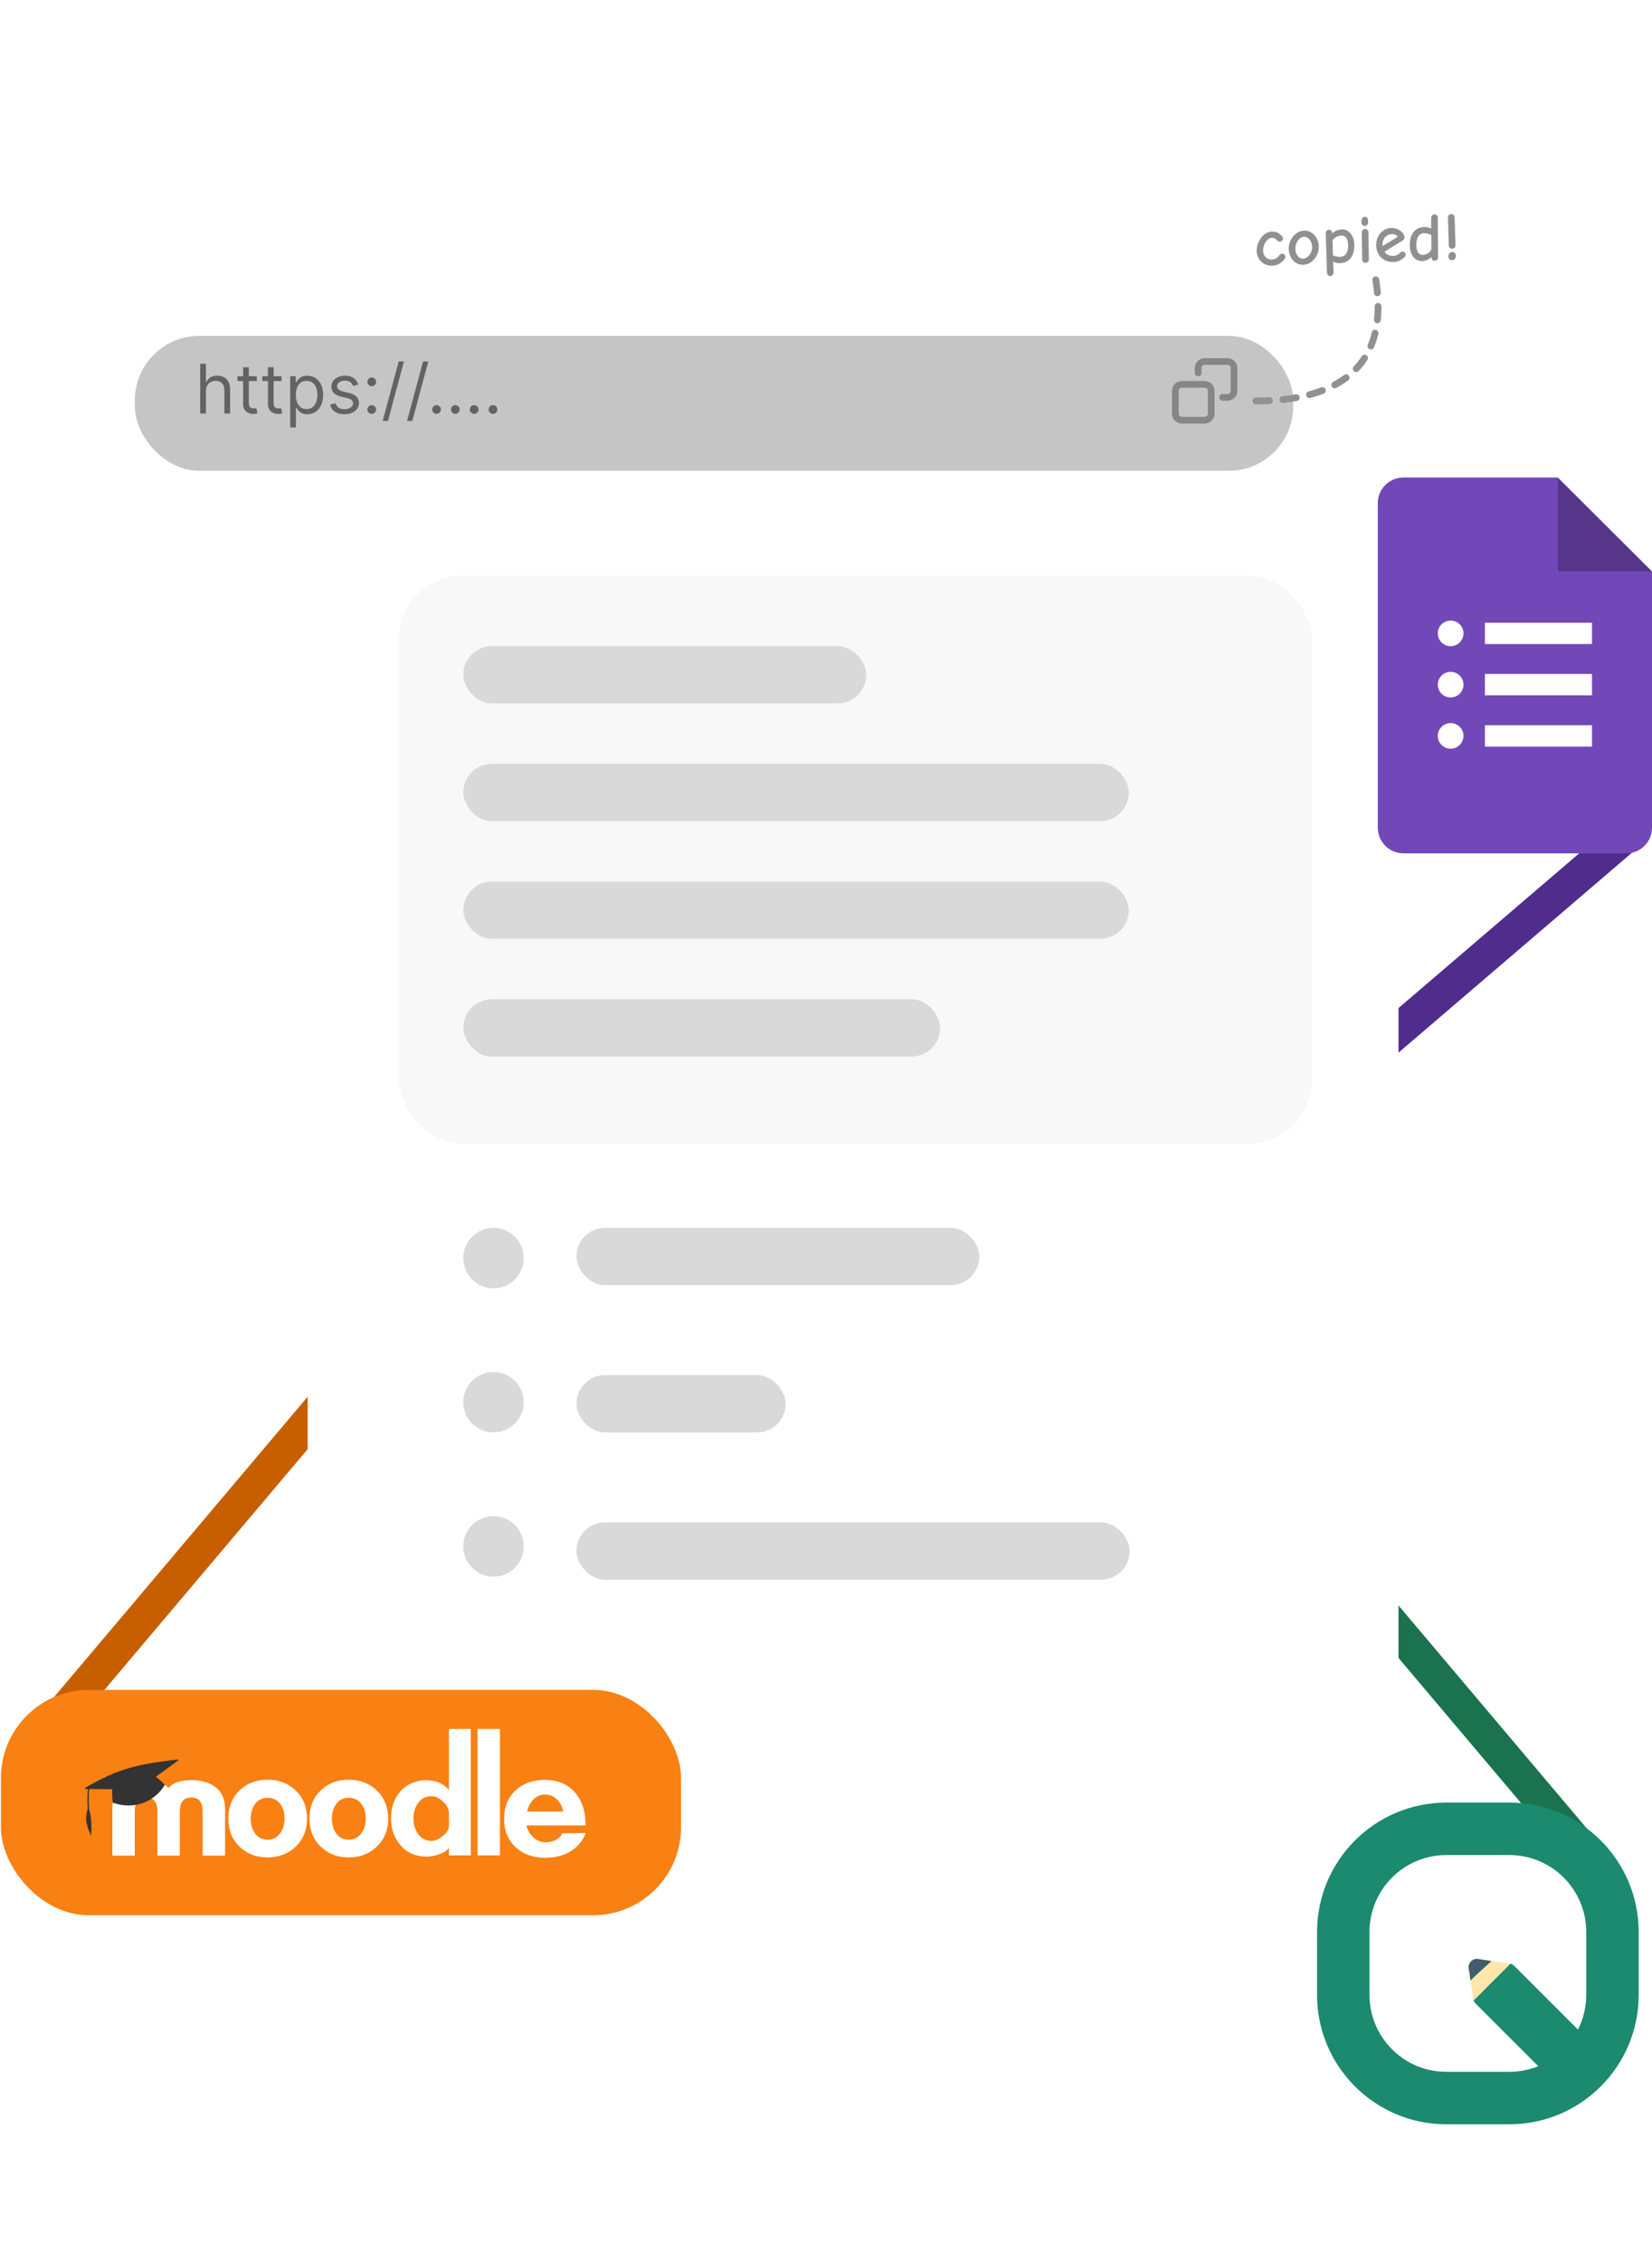
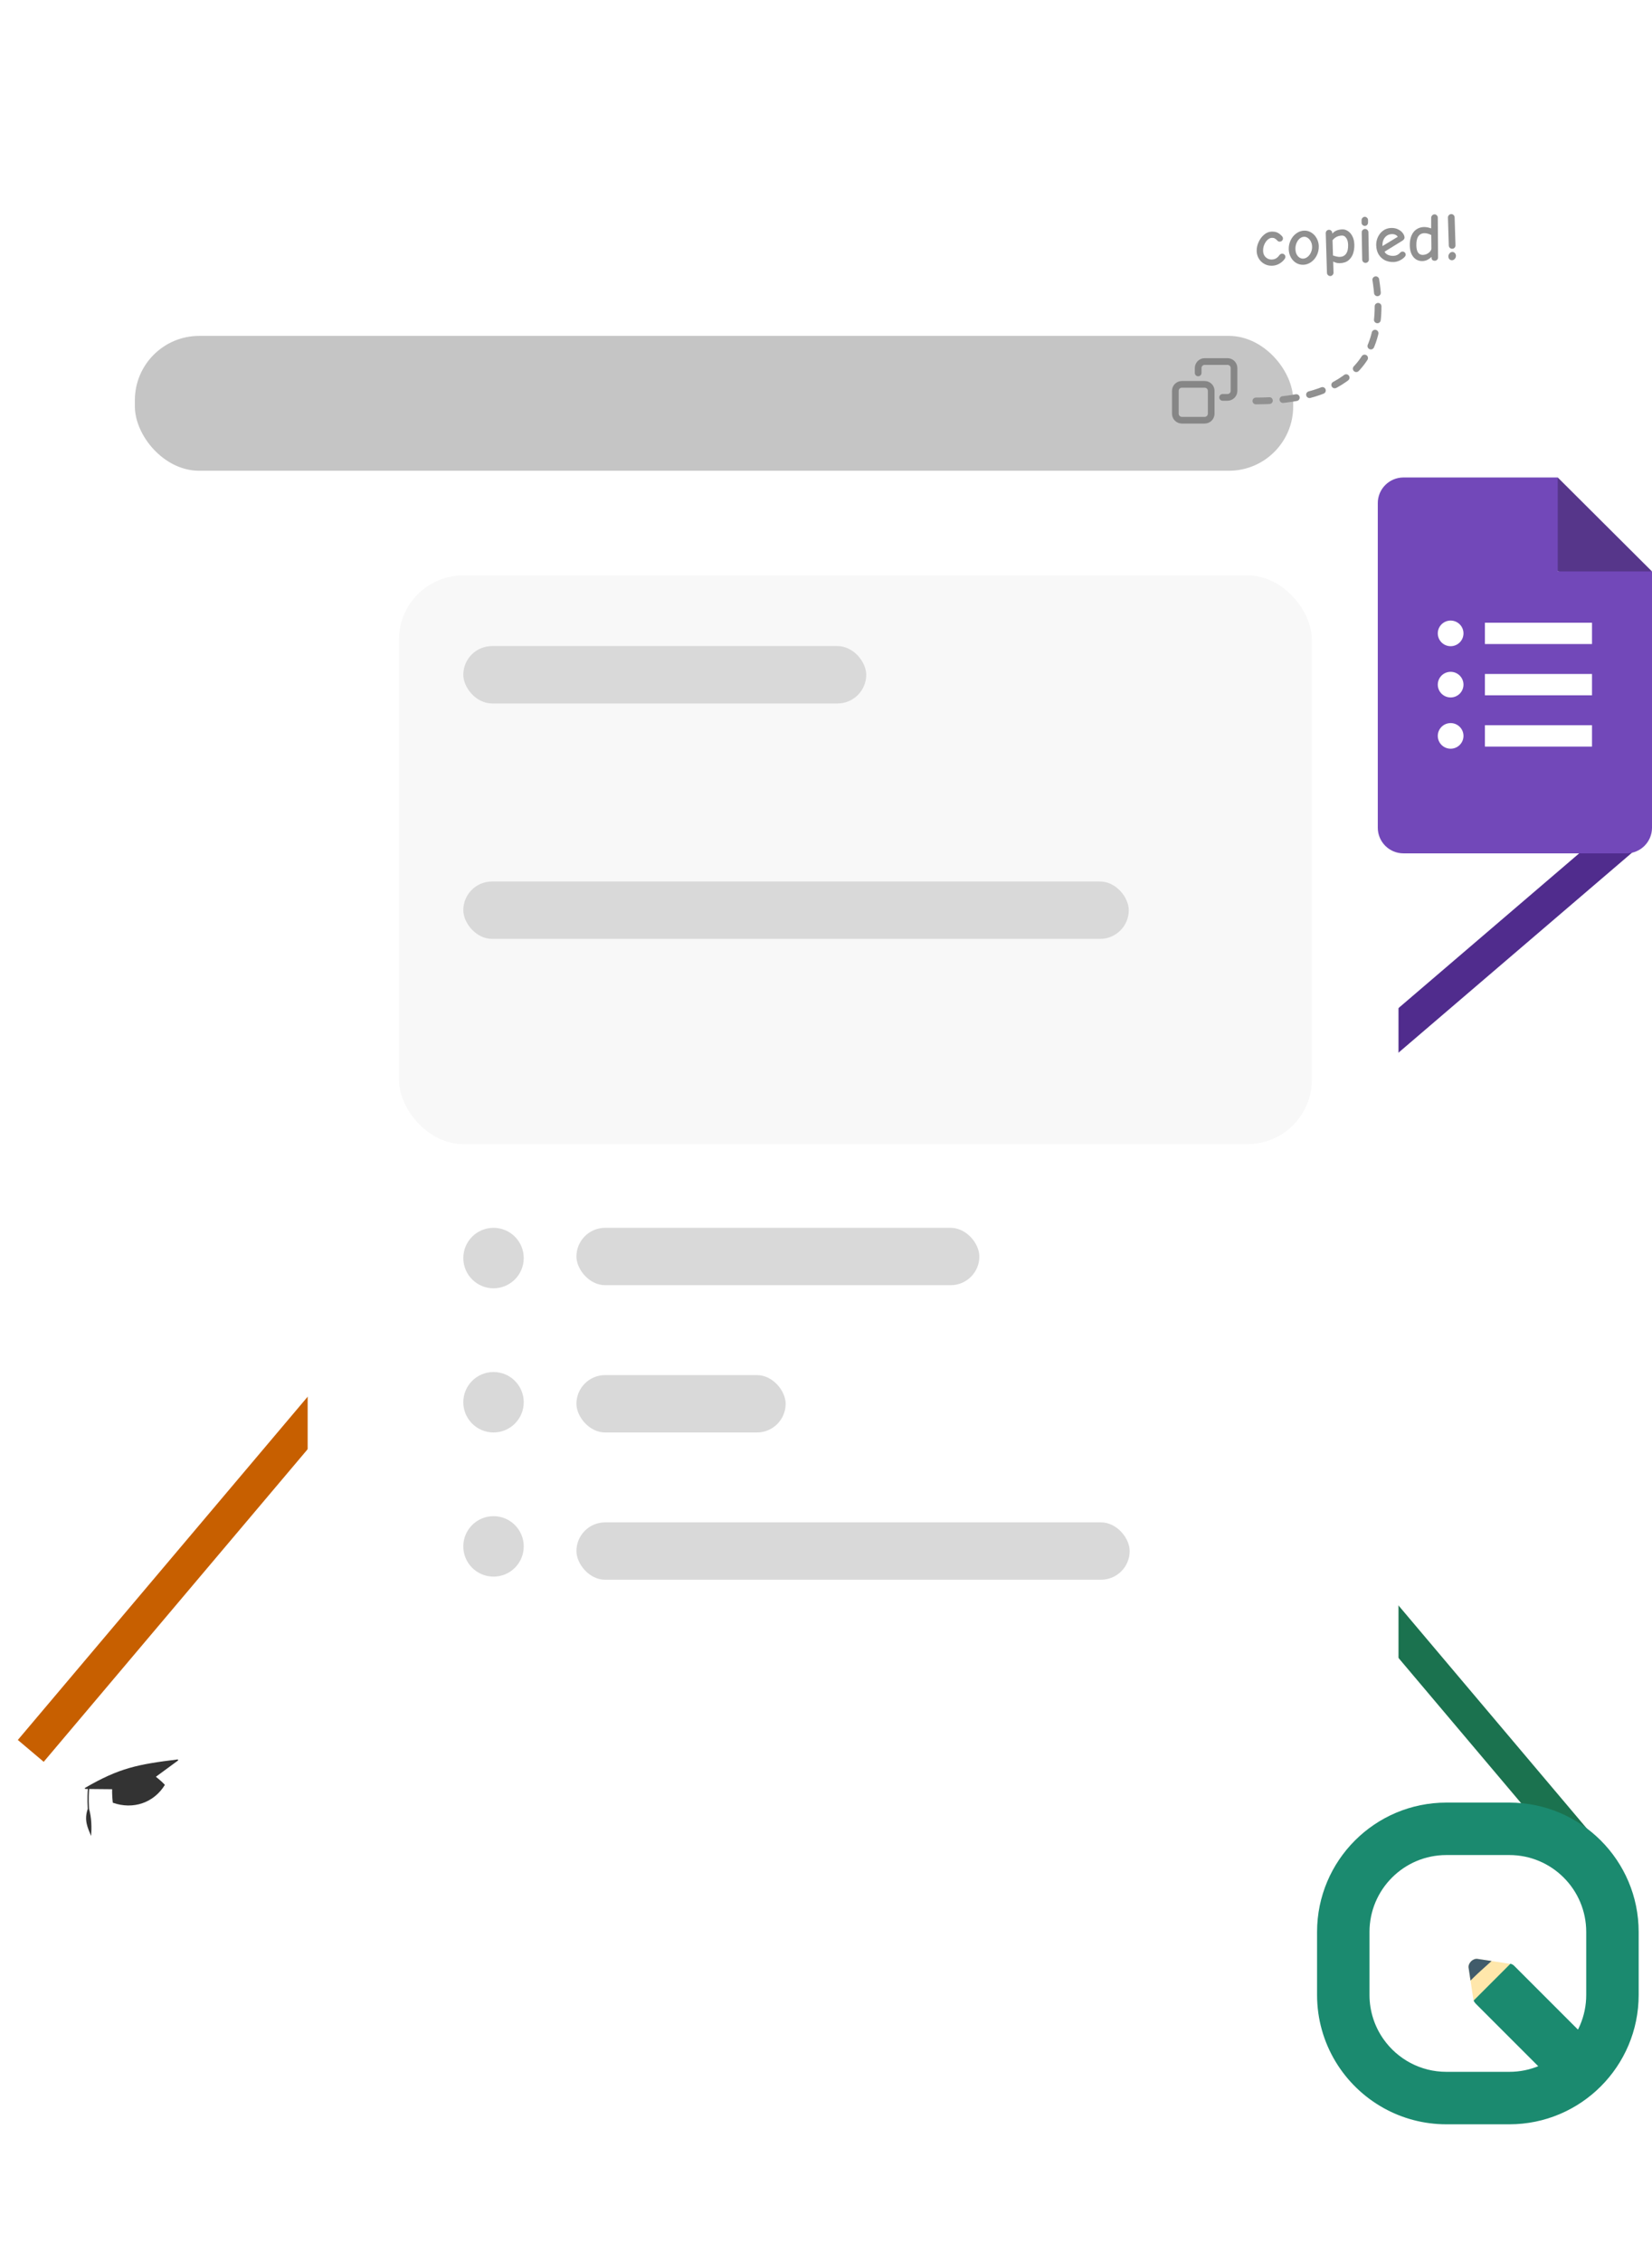
<svg xmlns="http://www.w3.org/2000/svg" width="488" height="668" viewBox="0 0 488 668" fill="none">
  <path d="M9.088 517.042L248.136 234.021" stroke="#C75F00" stroke-width="10" />
  <path d="M465.048 543.332L226 260.312" stroke="#1B724F" stroke-width="10" />
  <path d="M404.078 312.009L484.06 243.535" stroke="#502C8D" stroke-width="10" />
  <g filter="url(#filter0_d_83_252)">
    <rect x="90.882" y="50.012" width="322.236" height="559.975" rx="33" fill="white" />
  </g>
  <g filter="url(#filter1_d_83_252)">
    <rect x="38.838" y="95.191" width="342.171" height="39.822" rx="19" fill="#C5C5C5" />
  </g>
-   <path d="M60.833 115.478V122.101H59.142V107.421H60.833V112.812H60.977C61.235 112.243 61.622 111.791 62.138 111.457C62.659 111.118 63.352 110.948 64.216 110.948C64.967 110.948 65.624 111.099 66.188 111.4C66.751 111.696 67.189 112.152 67.499 112.769C67.815 113.38 67.972 114.159 67.972 115.105V122.101H66.281V115.22C66.281 114.346 66.054 113.669 65.6 113.192C65.151 112.709 64.527 112.468 63.729 112.468C63.175 112.468 62.678 112.585 62.238 112.819C61.803 113.053 61.459 113.395 61.206 113.844C60.957 114.293 60.833 114.838 60.833 115.478ZM75.855 111.091V112.525H70.15V111.091H75.855ZM71.813 108.454H73.504V118.947C73.504 119.425 73.573 119.784 73.712 120.023C73.855 120.257 74.037 120.414 74.257 120.496C74.481 120.572 74.718 120.61 74.966 120.61C75.153 120.61 75.306 120.601 75.425 120.582C75.545 120.558 75.64 120.539 75.712 120.524L76.056 122.044C75.941 122.087 75.781 122.13 75.576 122.173C75.37 122.221 75.11 122.245 74.794 122.245C74.317 122.245 73.848 122.142 73.389 121.936C72.936 121.731 72.558 121.418 72.257 120.997C71.961 120.577 71.813 120.046 71.813 119.406V108.454ZM83.188 111.091V112.525H77.482V111.091H83.188ZM79.145 108.454H80.837V118.947C80.837 119.425 80.906 119.784 81.045 120.023C81.188 120.257 81.37 120.414 81.59 120.496C81.814 120.572 82.051 120.61 82.299 120.61C82.486 120.61 82.638 120.601 82.758 120.582C82.877 120.558 82.973 120.539 83.045 120.524L83.389 122.044C83.274 122.087 83.114 122.13 82.909 122.173C82.703 122.221 82.443 122.245 82.127 122.245C81.649 122.245 81.181 122.142 80.722 121.936C80.268 121.731 79.891 121.418 79.59 120.997C79.293 120.577 79.145 120.046 79.145 119.406V108.454ZM85.733 126.23V111.091H87.367V112.84H87.568C87.692 112.649 87.864 112.406 88.084 112.109C88.308 111.808 88.628 111.541 89.044 111.306C89.465 111.067 90.033 110.948 90.75 110.948C91.677 110.948 92.494 111.18 93.202 111.643C93.909 112.107 94.461 112.764 94.857 113.614C95.254 114.465 95.452 115.469 95.452 116.625C95.452 117.791 95.254 118.802 94.857 119.657C94.461 120.508 93.911 121.167 93.209 121.635C92.506 122.099 91.696 122.331 90.779 122.331C90.072 122.331 89.505 122.214 89.08 121.979C88.655 121.74 88.327 121.47 88.098 121.169C87.869 120.864 87.692 120.61 87.568 120.41H87.424V126.23H85.733ZM87.396 116.596C87.396 117.428 87.517 118.161 87.761 118.797C88.005 119.428 88.361 119.922 88.829 120.281C89.297 120.634 89.871 120.811 90.549 120.811C91.257 120.811 91.847 120.625 92.32 120.252C92.798 119.874 93.156 119.368 93.395 118.732C93.639 118.092 93.761 117.38 93.761 116.596C93.761 115.822 93.641 115.125 93.402 114.503C93.168 113.877 92.812 113.383 92.334 113.02C91.861 112.652 91.266 112.468 90.549 112.468C89.861 112.468 89.283 112.642 88.815 112.991C88.347 113.335 87.993 113.818 87.754 114.439C87.515 115.055 87.396 115.774 87.396 116.596ZM105.831 113.557L104.312 113.987C104.216 113.734 104.075 113.488 103.889 113.249C103.707 113.005 103.459 112.805 103.143 112.647C102.828 112.489 102.424 112.41 101.932 112.41C101.258 112.41 100.697 112.566 100.248 112.876C99.803 113.182 99.581 113.571 99.581 114.045C99.581 114.465 99.734 114.797 100.04 115.041C100.346 115.285 100.823 115.488 101.473 115.65L103.108 116.052C104.092 116.29 104.825 116.656 105.308 117.148C105.791 117.636 106.032 118.264 106.032 119.033C106.032 119.664 105.85 120.228 105.487 120.725C105.129 121.222 104.627 121.614 103.982 121.901C103.337 122.187 102.587 122.331 101.731 122.331C100.608 122.331 99.679 122.087 98.943 121.6C98.207 121.112 97.741 120.4 97.545 119.463L99.151 119.062C99.304 119.655 99.593 120.099 100.018 120.395C100.448 120.692 101.01 120.84 101.703 120.84C102.491 120.84 103.117 120.672 103.581 120.338C104.049 119.999 104.283 119.592 104.283 119.119C104.283 118.737 104.149 118.417 103.882 118.159C103.614 117.896 103.203 117.7 102.649 117.571L100.814 117.141C99.806 116.902 99.065 116.532 98.592 116.03C98.124 115.524 97.889 114.89 97.889 114.131C97.889 113.509 98.064 112.96 98.413 112.482C98.766 112.004 99.246 111.629 99.853 111.357C100.465 111.084 101.158 110.948 101.932 110.948C103.022 110.948 103.877 111.187 104.498 111.665C105.124 112.143 105.569 112.773 105.831 113.557ZM109.811 122.216C109.458 122.216 109.154 122.089 108.901 121.836C108.648 121.583 108.521 121.279 108.521 120.926C108.521 120.572 108.648 120.269 108.901 120.015C109.154 119.762 109.458 119.636 109.811 119.636C110.165 119.636 110.468 119.762 110.722 120.015C110.975 120.269 111.102 120.572 111.102 120.926C111.102 121.16 111.042 121.375 110.922 121.571C110.808 121.767 110.652 121.924 110.456 122.044C110.265 122.159 110.05 122.216 109.811 122.216ZM109.811 114.045C109.458 114.045 109.154 113.918 108.901 113.665C108.648 113.411 108.521 113.108 108.521 112.754C108.521 112.401 108.648 112.097 108.901 111.844C109.154 111.591 109.458 111.464 109.811 111.464C110.165 111.464 110.468 111.591 110.722 111.844C110.975 112.097 111.102 112.401 111.102 112.754C111.102 112.988 111.042 113.204 110.922 113.399C110.808 113.595 110.652 113.753 110.456 113.873C110.265 113.987 110.05 114.045 109.811 114.045ZM119.327 106.733L114.596 124.309H113.048L117.778 106.733H119.327ZM126.521 106.733L121.791 124.309H120.242L124.973 106.733H126.521ZM128.951 122.216C128.598 122.216 128.294 122.089 128.041 121.836C127.788 121.583 127.661 121.279 127.661 120.926C127.661 120.572 127.788 120.269 128.041 120.015C128.294 119.762 128.598 119.636 128.951 119.636C129.305 119.636 129.608 119.762 129.862 120.015C130.115 120.269 130.242 120.572 130.242 120.926C130.242 121.16 130.182 121.375 130.062 121.571C129.948 121.767 129.792 121.924 129.596 122.044C129.405 122.159 129.19 122.216 128.951 122.216ZM134.51 122.216C134.156 122.216 133.853 122.089 133.6 121.836C133.346 121.583 133.22 121.279 133.22 120.926C133.22 120.572 133.346 120.269 133.6 120.015C133.853 119.762 134.156 119.636 134.51 119.636C134.864 119.636 135.167 119.762 135.42 120.015C135.674 120.269 135.8 120.572 135.8 120.926C135.8 121.16 135.741 121.375 135.621 121.571C135.506 121.767 135.351 121.924 135.155 122.044C134.964 122.159 134.749 122.216 134.51 122.216ZM140.069 122.216C139.715 122.216 139.412 122.089 139.158 121.836C138.905 121.583 138.779 121.279 138.779 120.926C138.779 120.572 138.905 120.269 139.158 120.015C139.412 119.762 139.715 119.636 140.069 119.636C140.422 119.636 140.726 119.762 140.979 120.015C141.232 120.269 141.359 120.572 141.359 120.926C141.359 121.16 141.299 121.375 141.18 121.571C141.065 121.767 140.91 121.924 140.714 122.044C140.523 122.159 140.308 122.216 140.069 122.216ZM145.627 122.216C145.274 122.216 144.97 122.089 144.717 121.836C144.464 121.583 144.337 121.279 144.337 120.926C144.337 120.572 144.464 120.269 144.717 120.015C144.97 119.762 145.274 119.636 145.627 119.636C145.981 119.636 146.285 119.762 146.538 120.015C146.791 120.269 146.918 120.572 146.918 120.926C146.918 121.16 146.858 121.375 146.738 121.571C146.624 121.767 146.468 121.924 146.273 122.044C146.081 122.159 145.866 122.216 145.627 122.216Z" fill="#636363" />
  <circle cx="145.786" cy="371.509" r="8.927" fill="#D9D9D9" />
  <circle cx="145.786" cy="414.083" r="8.927" fill="#D9D9D9" />
  <circle cx="145.786" cy="456.656" r="8.927" fill="#D9D9D9" />
  <rect x="170.278" y="362.582" width="119.024" height="16.938" rx="8.469" fill="#D9D9D9" />
  <rect x="117.847" y="169.915" width="269.68" height="167.947" rx="19" fill="#F8F8F8" />
  <rect x="136.86" y="190.793" width="119.024" height="16.938" rx="8.469" fill="#D9D9D9" />
-   <rect x="136.86" y="225.552" width="196.578" height="16.938" rx="8.469" fill="#D9D9D9" />
  <rect x="136.86" y="260.312" width="196.578" height="16.938" rx="8.469" fill="#D9D9D9" />
-   <rect x="136.86" y="295.071" width="140.864" height="16.938" rx="8.469" fill="#D9D9D9" />
  <rect x="170.278" y="406.072" width="61.801" height="16.938" rx="8.469" fill="#D9D9D9" />
  <rect x="170.278" y="449.561" width="163.429" height="16.938" rx="8.469" fill="#D9D9D9" />
-   <rect x="0.279" y="499.029" width="200.899" height="66.56" rx="26" fill="#F98012" />
  <path d="M59.859 547.965V534.897C59.859 532.165 58.737 530.799 56.493 530.798C54.249 530.798 53.125 532.164 53.12 534.897V547.965H46.491V534.897C46.491 532.165 45.386 530.799 43.177 530.798C40.929 530.798 39.807 532.164 39.811 534.897V547.965H33.18V534.125C33.18 531.274 34.166 529.116 36.137 527.651C37.873 526.344 40.219 525.69 43.177 525.69C46.175 525.69 48.383 526.462 49.803 528.006C51.025 526.462 53.254 525.69 56.489 525.69C59.446 525.69 61.791 526.344 63.526 527.651C65.497 529.115 66.483 531.273 66.484 534.125V547.965H59.859ZM141.059 547.905V510.571H147.689V547.905H141.059ZM132.608 547.905V545.706C132.016 546.497 131.01 547.132 129.59 547.608C128.43 548.024 127.209 548.245 125.977 548.261C122.82 548.261 120.284 547.171 118.371 544.991C116.457 542.811 115.5 540.115 115.499 536.903C115.499 533.734 116.432 531.072 118.312 528.936C119.977 527.047 122.681 525.726 125.799 525.726C129.312 525.726 131.363 527.054 132.608 528.578V510.571H139.061V547.905H132.608ZM132.608 535.481C132.608 534.291 132.047 533.152 130.925 532.061C129.803 530.971 128.649 530.425 127.463 530.425C125.767 530.425 124.426 531.119 123.439 532.506C122.569 533.738 122.135 535.244 122.136 537.025C122.136 538.77 122.57 540.256 123.439 541.484C124.424 542.913 125.766 543.626 127.463 543.624C128.49 543.624 129.605 543.139 130.809 542.167C132.012 541.196 132.613 540.196 132.612 539.166L132.608 535.481ZM103.009 548.499C99.654 548.499 96.881 547.429 94.692 545.289C92.502 543.149 91.405 540.394 91.401 537.025C91.401 533.659 92.496 530.904 94.687 528.762C96.878 526.62 99.65 525.55 103.004 525.552C106.358 525.552 109.141 526.622 111.352 528.762C113.563 530.902 114.668 533.656 114.667 537.025C114.667 540.395 113.562 543.15 111.352 545.289C109.141 547.428 106.361 548.498 103.009 548.499ZM103.009 530.902C101.411 530.902 100.183 531.51 99.325 532.725C98.466 533.94 98.037 535.384 98.037 537.056C98.037 538.729 98.438 540.142 99.239 541.297C100.158 542.612 101.416 543.269 103.014 543.267C104.612 543.265 105.87 542.609 106.787 541.297C107.626 540.143 108.045 538.729 108.045 537.056C108.045 535.383 107.644 533.97 106.843 532.816C105.924 531.539 104.646 530.901 103.009 530.902ZM79.035 548.499C75.68 548.499 72.907 547.429 70.716 545.289C68.525 543.149 67.43 540.394 67.431 537.025C67.431 533.659 68.526 530.904 70.716 528.762C72.906 526.62 75.679 525.55 79.035 525.552C82.387 525.552 85.169 526.622 87.382 528.762C89.595 530.902 90.699 533.656 90.696 537.025C90.696 540.395 89.591 543.15 87.382 545.289C85.173 547.428 82.39 548.498 79.035 548.499ZM79.035 530.902C77.437 530.902 76.208 531.51 75.349 532.725C74.49 533.94 74.061 535.384 74.062 537.056C74.062 538.729 74.462 540.142 75.264 541.297C76.182 542.612 77.441 543.269 79.04 543.267C80.638 543.265 81.896 542.609 82.813 541.297C83.65 540.143 84.068 538.729 84.068 537.056C84.068 535.383 83.667 533.97 82.866 532.816C81.949 531.539 80.672 530.901 79.035 530.902ZM155.541 539.047C155.683 540.632 157.735 544.041 161.108 544.041C164.391 544.041 165.944 542.137 166.021 541.366L173.007 541.305C172.244 543.646 169.148 548.618 160.986 548.618C157.591 548.618 154.485 547.557 152.254 545.438C150.023 543.318 148.91 540.555 148.91 537.144C148.91 533.617 150.024 530.813 152.254 528.733C154.483 526.653 157.375 525.612 160.928 525.612C164.795 525.612 167.814 526.9 169.985 529.475C171.998 531.852 173.005 535.042 173.004 539.046L155.541 539.047ZM166.376 534.943C166.099 533.514 165.507 532.348 164.6 531.435C163.573 530.445 162.389 529.949 161.048 529.949C159.666 529.949 158.511 530.424 157.584 531.375C156.657 532.327 156.036 533.516 155.721 534.943H166.376Z" fill="white" />
  <path d="M46.051 524.683L52.631 519.854L52.547 519.56C40.673 521.022 35.273 522.057 25.046 528.011L25.14 528.281L25.953 528.29C25.879 529.112 25.749 531.144 25.915 534.199C24.78 537.497 25.886 539.737 26.924 542.175C27.089 539.64 27.072 536.863 26.297 534.1C26.135 531.065 26.268 529.07 26.341 528.294L33.121 528.359C33.103 529.692 33.17 531.025 33.322 532.35C39.38 534.487 45.474 532.342 48.709 527.072C47.811 526.061 46.051 524.683 46.051 524.683Z" fill="#333333" />
  <path fill-rule="evenodd" clip-rule="evenodd" d="M427.267 532.31H445.854C466.955 532.31 484.06 549.415 484.06 570.516V589.103C484.06 610.204 466.955 627.31 445.854 627.31H427.267C420.542 627.31 414.223 625.572 408.735 622.522C397 616.001 389.06 603.479 389.06 589.103V570.516C389.06 549.415 406.166 532.31 427.267 532.31ZM427.267 547.799C414.72 547.799 404.549 557.97 404.549 570.516V589.103C404.549 594 406.099 598.536 408.735 602.245C412.851 608.04 419.617 611.82 427.267 611.82H445.854C458.4 611.82 468.571 601.65 468.571 589.103V570.516C468.571 557.97 458.4 547.799 445.854 547.799H427.267Z" fill="#1B8A6F" />
  <path d="M447.333 580.552L470.462 603.681L459.189 614.954L436.059 591.825C434.955 590.721 435.381 590.333 435.381 590.333L445.502 580.128C445.502 580.128 446.228 579.447 447.333 580.552Z" fill="#1B8A6F" />
  <path d="M436.463 578.471C435.083 578.263 433.619 579.727 433.827 581.106L434.394 584.862L435.288 590.789L446.145 579.931L440.613 579.097L436.463 578.471Z" fill="#FFE7AB" />
  <path d="M433.827 581.106C433.619 579.727 435.083 578.263 436.463 578.471L440.613 579.097C440.613 579.097 438.919 580.635 437.473 581.925C436.028 583.215 434.394 584.862 434.394 584.862L433.827 581.106Z" fill="#415C6B" />
  <g clip-path="url(#clip0_83_252)">
    <path d="M460.156 168.75L475.426 171.626L488 168.75L460.156 141L456.315 154.156L460.156 168.75Z" fill="#56368A" />
    <path d="M460.156 168.75V141H414.594C410.398 141 407 144.387 407 148.568V244.432C407 248.613 410.398 252 414.594 252H480.406C484.602 252 488 248.613 488 244.432V168.75H460.156Z" fill="#7248B9" />
    <path d="M428.516 221.097C426.421 221.097 424.719 219.4 424.719 217.312C424.719 215.225 426.421 213.528 428.516 213.528C430.61 213.528 432.312 215.225 432.312 217.312C432.312 219.4 430.61 221.097 428.516 221.097ZM428.516 205.96C426.421 205.96 424.719 204.264 424.719 202.176C424.719 200.089 426.421 198.392 428.516 198.392C430.61 198.392 432.312 200.089 432.312 202.176C432.312 204.264 430.61 205.96 428.516 205.96ZM428.516 190.824C426.421 190.824 424.719 189.127 424.719 187.04C424.719 184.952 426.421 183.256 428.516 183.256C430.61 183.256 432.312 184.952 432.312 187.04C432.312 189.127 430.61 190.824 428.516 190.824ZM470.281 220.466H438.641V214.159H470.281V220.466ZM470.281 205.329H438.641V199.023H470.281V205.329ZM470.281 190.193H438.641V183.886H470.281V190.193Z" fill="white" />
  </g>
  <path d="M370.987 118.401C389.127 118.401 411.238 112.686 406.408 82.608" stroke="#919191" stroke-width="2" stroke-linecap="round" stroke-dasharray="4 4" />
  <path d="M375.757 78.471C374.95 78.496 374.205 78.323 373.52 77.954C372.836 77.584 372.288 77.069 371.878 76.408C371.467 75.734 371.249 74.994 371.224 74.187C371.196 73.272 371.384 72.371 371.788 71.484C372.192 70.596 372.735 69.866 373.418 69.293C374.1 68.721 374.832 68.422 375.612 68.399C376.325 68.377 376.9 68.474 377.337 68.689C377.788 68.891 378.229 69.228 378.66 69.699C378.869 69.908 378.977 70.14 378.985 70.396C378.992 70.651 378.905 70.876 378.722 71.07C378.539 71.251 378.313 71.345 378.044 71.353C377.87 71.359 377.727 71.336 377.618 71.286C377.522 71.235 377.405 71.131 377.265 70.973C377.029 70.725 376.794 70.537 376.562 70.409C376.342 70.281 376.051 70.223 375.688 70.234C375.271 70.247 374.853 70.441 374.433 70.817C374.028 71.193 373.699 71.681 373.448 72.281C373.21 72.867 373.101 73.47 373.12 74.089C373.136 74.627 373.265 75.094 373.506 75.49C373.76 75.873 374.078 76.166 374.461 76.37C374.844 76.56 375.244 76.649 375.661 76.636C376.199 76.62 376.633 76.506 376.963 76.294C377.307 76.081 377.608 75.796 377.866 75.438C378.111 75.094 378.395 74.917 378.718 74.907C378.974 74.9 379.199 74.987 379.393 75.169C379.586 75.339 379.687 75.537 379.693 75.766C379.702 76.035 379.635 76.266 379.492 76.459C379.118 76.995 378.601 77.462 377.94 77.859C377.278 78.243 376.551 78.447 375.757 78.471Z" fill="#909090" />
  <path d="M384.992 78.189C384.225 78.213 383.513 78.026 382.855 77.629C382.21 77.231 381.695 76.681 381.31 75.979C380.925 75.264 380.719 74.483 380.693 73.635C380.664 72.68 380.852 71.786 381.258 70.953C381.663 70.106 382.221 69.429 382.932 68.922C383.644 68.403 384.416 68.13 385.25 68.105C386.017 68.081 386.723 68.275 387.368 68.686C388.027 69.097 388.549 69.653 388.933 70.355C389.332 71.056 389.543 71.817 389.568 72.638C389.598 73.606 389.41 74.514 389.005 75.361C388.6 76.195 388.035 76.871 387.31 77.392C386.599 77.898 385.826 78.164 384.992 78.189ZM384.937 76.374C385.408 76.359 385.853 76.184 386.274 75.848C386.694 75.512 387.024 75.071 387.263 74.526C387.502 73.98 387.613 73.404 387.594 72.799C387.579 72.288 387.463 71.814 387.248 71.376C387.032 70.925 386.746 70.57 386.388 70.312C386.029 70.04 385.642 69.91 385.225 69.923C384.754 69.937 384.315 70.119 383.909 70.468C383.515 70.803 383.205 71.25 382.98 71.809C382.754 72.354 382.651 72.936 382.67 73.555C382.688 74.16 382.805 74.675 383.02 75.099C383.248 75.523 383.527 75.844 383.857 76.063C384.2 76.282 384.56 76.385 384.937 76.374Z" fill="#909090" />
  <path d="M392.982 81.52C392.726 81.528 392.494 81.434 392.286 81.239C392.092 81.056 391.991 80.837 391.984 80.581L391.627 68.88C391.618 68.597 391.705 68.359 391.888 68.165C392.07 67.971 392.303 67.87 392.585 67.861C392.814 67.854 393.025 67.935 393.219 68.104C393.426 68.273 393.534 68.498 393.542 68.781L393.549 69.003C394.211 68.202 395.208 67.781 396.54 67.74C397.091 67.724 397.628 67.882 398.149 68.216C398.685 68.55 399.131 69.061 399.489 69.751C399.846 70.426 400.039 71.248 400.069 72.217C400.095 73.091 399.987 73.936 399.742 74.751C399.498 75.566 399.048 76.26 398.392 76.832C397.749 77.39 396.87 77.686 395.753 77.72C395.108 77.74 394.463 77.578 393.82 77.234L393.92 80.522C393.928 80.778 393.834 81.003 393.638 81.197C393.456 81.405 393.237 81.512 392.982 81.52ZM395.818 75.86C396.598 75.836 397.201 75.528 397.627 74.937C398.067 74.331 398.268 73.443 398.233 72.273C398.207 71.412 398.018 70.745 397.667 70.271C397.329 69.783 396.918 69.546 396.434 69.561C395.748 69.582 395.167 69.734 394.691 70.018C394.228 70.301 393.874 70.615 393.629 70.959L393.765 75.438C394.596 75.736 395.28 75.876 395.818 75.86Z" fill="#909090" />
  <path d="M403.182 66.71C402.927 66.718 402.695 66.624 402.487 66.428C402.292 66.232 402.198 66.006 402.204 65.75L402.201 65.003C402.207 64.747 402.301 64.522 402.483 64.328C402.666 64.134 402.885 64.033 403.141 64.025C403.396 64.017 403.621 64.112 403.816 64.308C404.024 64.503 404.124 64.722 404.118 64.965L404.122 65.732C404.116 66.001 404.022 66.233 403.84 66.427C403.67 66.607 403.451 66.702 403.182 66.71ZM403.414 77.628C403.145 77.636 402.907 77.549 402.699 77.367C402.505 77.171 402.403 76.938 402.395 76.669L402.251 68.636C402.243 68.367 402.33 68.136 402.513 67.942C402.708 67.734 402.941 67.626 403.21 67.618C403.492 67.609 403.731 67.703 403.925 67.899C404.119 68.081 404.22 68.307 404.228 68.576L404.372 76.609C404.381 76.878 404.287 77.116 404.091 77.324C403.909 77.518 403.683 77.62 403.414 77.628Z" fill="#909090" />
  <path d="M411.689 77.375C410.734 77.404 409.867 77.229 409.088 76.849C408.322 76.455 407.713 75.888 407.259 75.148C406.806 74.394 406.563 73.5 406.531 72.464C406.505 71.617 406.669 70.804 407.022 70.026C407.389 69.234 407.908 68.592 408.579 68.1C409.264 67.608 410.051 67.349 410.938 67.321C411.759 67.296 412.463 67.443 413.052 67.762C413.654 68.067 414.109 68.443 414.419 68.891C414.729 69.34 414.89 69.745 414.901 70.109C414.906 70.283 414.857 70.453 414.755 70.618C414.652 70.782 414.502 70.928 414.304 71.056L408.991 74.328C409.192 74.739 409.532 75.052 410.009 75.266C410.501 75.48 411.042 75.578 411.634 75.56C412.414 75.536 413.071 75.226 413.605 74.631C413.813 74.409 414.032 74.295 414.261 74.288C414.53 74.28 414.754 74.361 414.934 74.53C415.128 74.699 415.229 74.912 415.237 75.167C415.243 75.382 415.169 75.587 415.013 75.78C414.649 76.208 414.156 76.58 413.532 76.895C412.922 77.196 412.308 77.356 411.689 77.375ZM412.896 69.927C412.726 69.65 412.491 69.448 412.191 69.323C411.89 69.184 411.538 69.121 411.135 69.133C410.368 69.156 409.731 69.438 409.222 69.979C408.727 70.519 408.451 71.174 408.393 71.943C408.373 72.145 408.367 72.388 408.375 72.67L412.896 69.927Z" fill="#909090" />
  <path d="M420.207 77.096C419.521 77.116 418.897 76.96 418.335 76.627C417.786 76.281 417.339 75.769 416.996 75.093C416.665 74.417 416.486 73.601 416.456 72.646C416.421 71.489 416.573 70.495 416.911 69.664C417.249 68.832 417.734 68.198 418.367 67.761C419 67.311 419.74 67.073 420.587 67.047C421.26 67.027 421.984 67.16 422.76 67.446L422.766 64.315C422.771 64.046 422.865 63.814 423.047 63.62C423.243 63.412 423.475 63.304 423.744 63.296C424 63.288 424.225 63.382 424.419 63.578C424.627 63.761 424.728 64 424.724 64.296L424.799 76.047C424.794 76.316 424.7 76.541 424.517 76.722C424.334 76.902 424.108 76.997 423.839 77.005C423.584 77.013 423.359 76.945 423.167 76.803C422.987 76.661 422.894 76.468 422.886 76.226L422.875 75.863C422.535 76.197 422.134 76.485 421.67 76.728C421.206 76.957 420.718 77.08 420.207 77.096ZM420.313 75.275C420.77 75.261 421.191 75.154 421.575 74.954C421.973 74.74 422.281 74.488 422.501 74.198C422.721 73.909 422.835 73.643 422.841 73.4L422.8 69.423C422.553 69.269 422.239 69.138 421.859 69.028C421.478 68.905 421.113 68.849 420.764 68.859C419.943 68.885 419.334 69.213 418.936 69.844C418.537 70.462 418.356 71.356 418.391 72.526C418.421 73.495 418.604 74.203 418.941 74.65C419.291 75.084 419.748 75.292 420.313 75.275Z" fill="#909090" />
  <path d="M428.991 73.455C428.722 73.463 428.483 73.376 428.276 73.194C428.081 72.998 427.98 72.766 427.972 72.497L427.721 64.265C427.713 63.996 427.8 63.758 427.982 63.55C428.177 63.343 428.41 63.234 428.679 63.226C428.961 63.218 429.2 63.311 429.394 63.507C429.589 63.703 429.69 63.936 429.698 64.205L429.949 72.436C429.957 72.706 429.87 72.944 429.688 73.151C429.506 73.345 429.273 73.447 428.991 73.455ZM428.933 76.85C428.623 76.859 428.364 76.759 428.156 76.55C427.961 76.341 427.859 76.075 427.849 75.752C427.839 75.415 427.951 75.109 428.184 74.833C428.418 74.556 428.69 74.413 428.999 74.404C429.309 74.395 429.561 74.501 429.756 74.724C429.965 74.933 430.073 75.193 430.083 75.502C430.094 75.865 429.982 76.178 429.748 76.441C429.514 76.704 429.242 76.84 428.933 76.85Z" fill="#909090" />
  <path d="M361.157 117.351H362.601C363.665 117.351 364.527 116.489 364.527 115.426V108.686C364.527 107.622 363.665 106.76 362.601 106.76H355.861C354.798 106.76 353.936 107.622 353.936 108.686V110.13M349.122 113.5H355.861C356.925 113.5 357.787 114.362 357.787 115.426V122.165C357.787 123.229 356.925 124.091 355.861 124.091H349.122C348.058 124.091 347.196 123.229 347.196 122.165V115.426C347.196 114.362 348.058 113.5 349.122 113.5Z" stroke="#868686" stroke-width="1.975" stroke-linecap="round" stroke-linejoin="round" />
  <defs>
    <filter id="filter0_d_83_252" x="37.582" y="0.712" width="428.836" height="666.575" filterUnits="userSpaceOnUse" color-interpolation-filters="sRGB">
      <feFlood flood-opacity="0" result="BackgroundImageFix" />
      <feColorMatrix in="SourceAlpha" type="matrix" values="0 0 0 0 0 0 0 0 0 0 0 0 0 0 0 0 0 0 127 0" result="hardAlpha" />
      <feOffset dy="4" />
      <feGaussianBlur stdDeviation="26.65" />
      <feComposite in2="hardAlpha" operator="out" />
      <feColorMatrix type="matrix" values="0 0 0 0 0 0 0 0 0 0 0 0 0 0 0 0 0 0 0.05 0" />
      <feBlend mode="normal" in2="BackgroundImageFix" result="effect1_dropShadow_83_252" />
      <feBlend mode="normal" in="SourceGraphic" in2="effect1_dropShadow_83_252" result="shape" />
    </filter>
    <filter id="filter1_d_83_252" x="29.238" y="88.591" width="363.371" height="61.022" filterUnits="userSpaceOnUse" color-interpolation-filters="sRGB">
      <feFlood flood-opacity="0" result="BackgroundImageFix" />
      <feColorMatrix in="SourceAlpha" type="matrix" values="0 0 0 0 0 0 0 0 0 0 0 0 0 0 0 0 0 0 127 0" result="hardAlpha" />
      <feOffset dx="1" dy="4" />
      <feGaussianBlur stdDeviation="5.3" />
      <feComposite in2="hardAlpha" operator="out" />
      <feColorMatrix type="matrix" values="0 0 0 0 0 0 0 0 0 0 0 0 0 0 0 0 0 0 0.1 0" />
      <feBlend mode="normal" in2="BackgroundImageFix" result="effect1_dropShadow_83_252" />
      <feBlend mode="normal" in="SourceGraphic" in2="effect1_dropShadow_83_252" result="shape" />
    </filter>
    <clipPath id="clip0_83_252">
      <rect width="81" height="111" fill="white" transform="translate(407 141)" />
    </clipPath>
  </defs>
</svg>